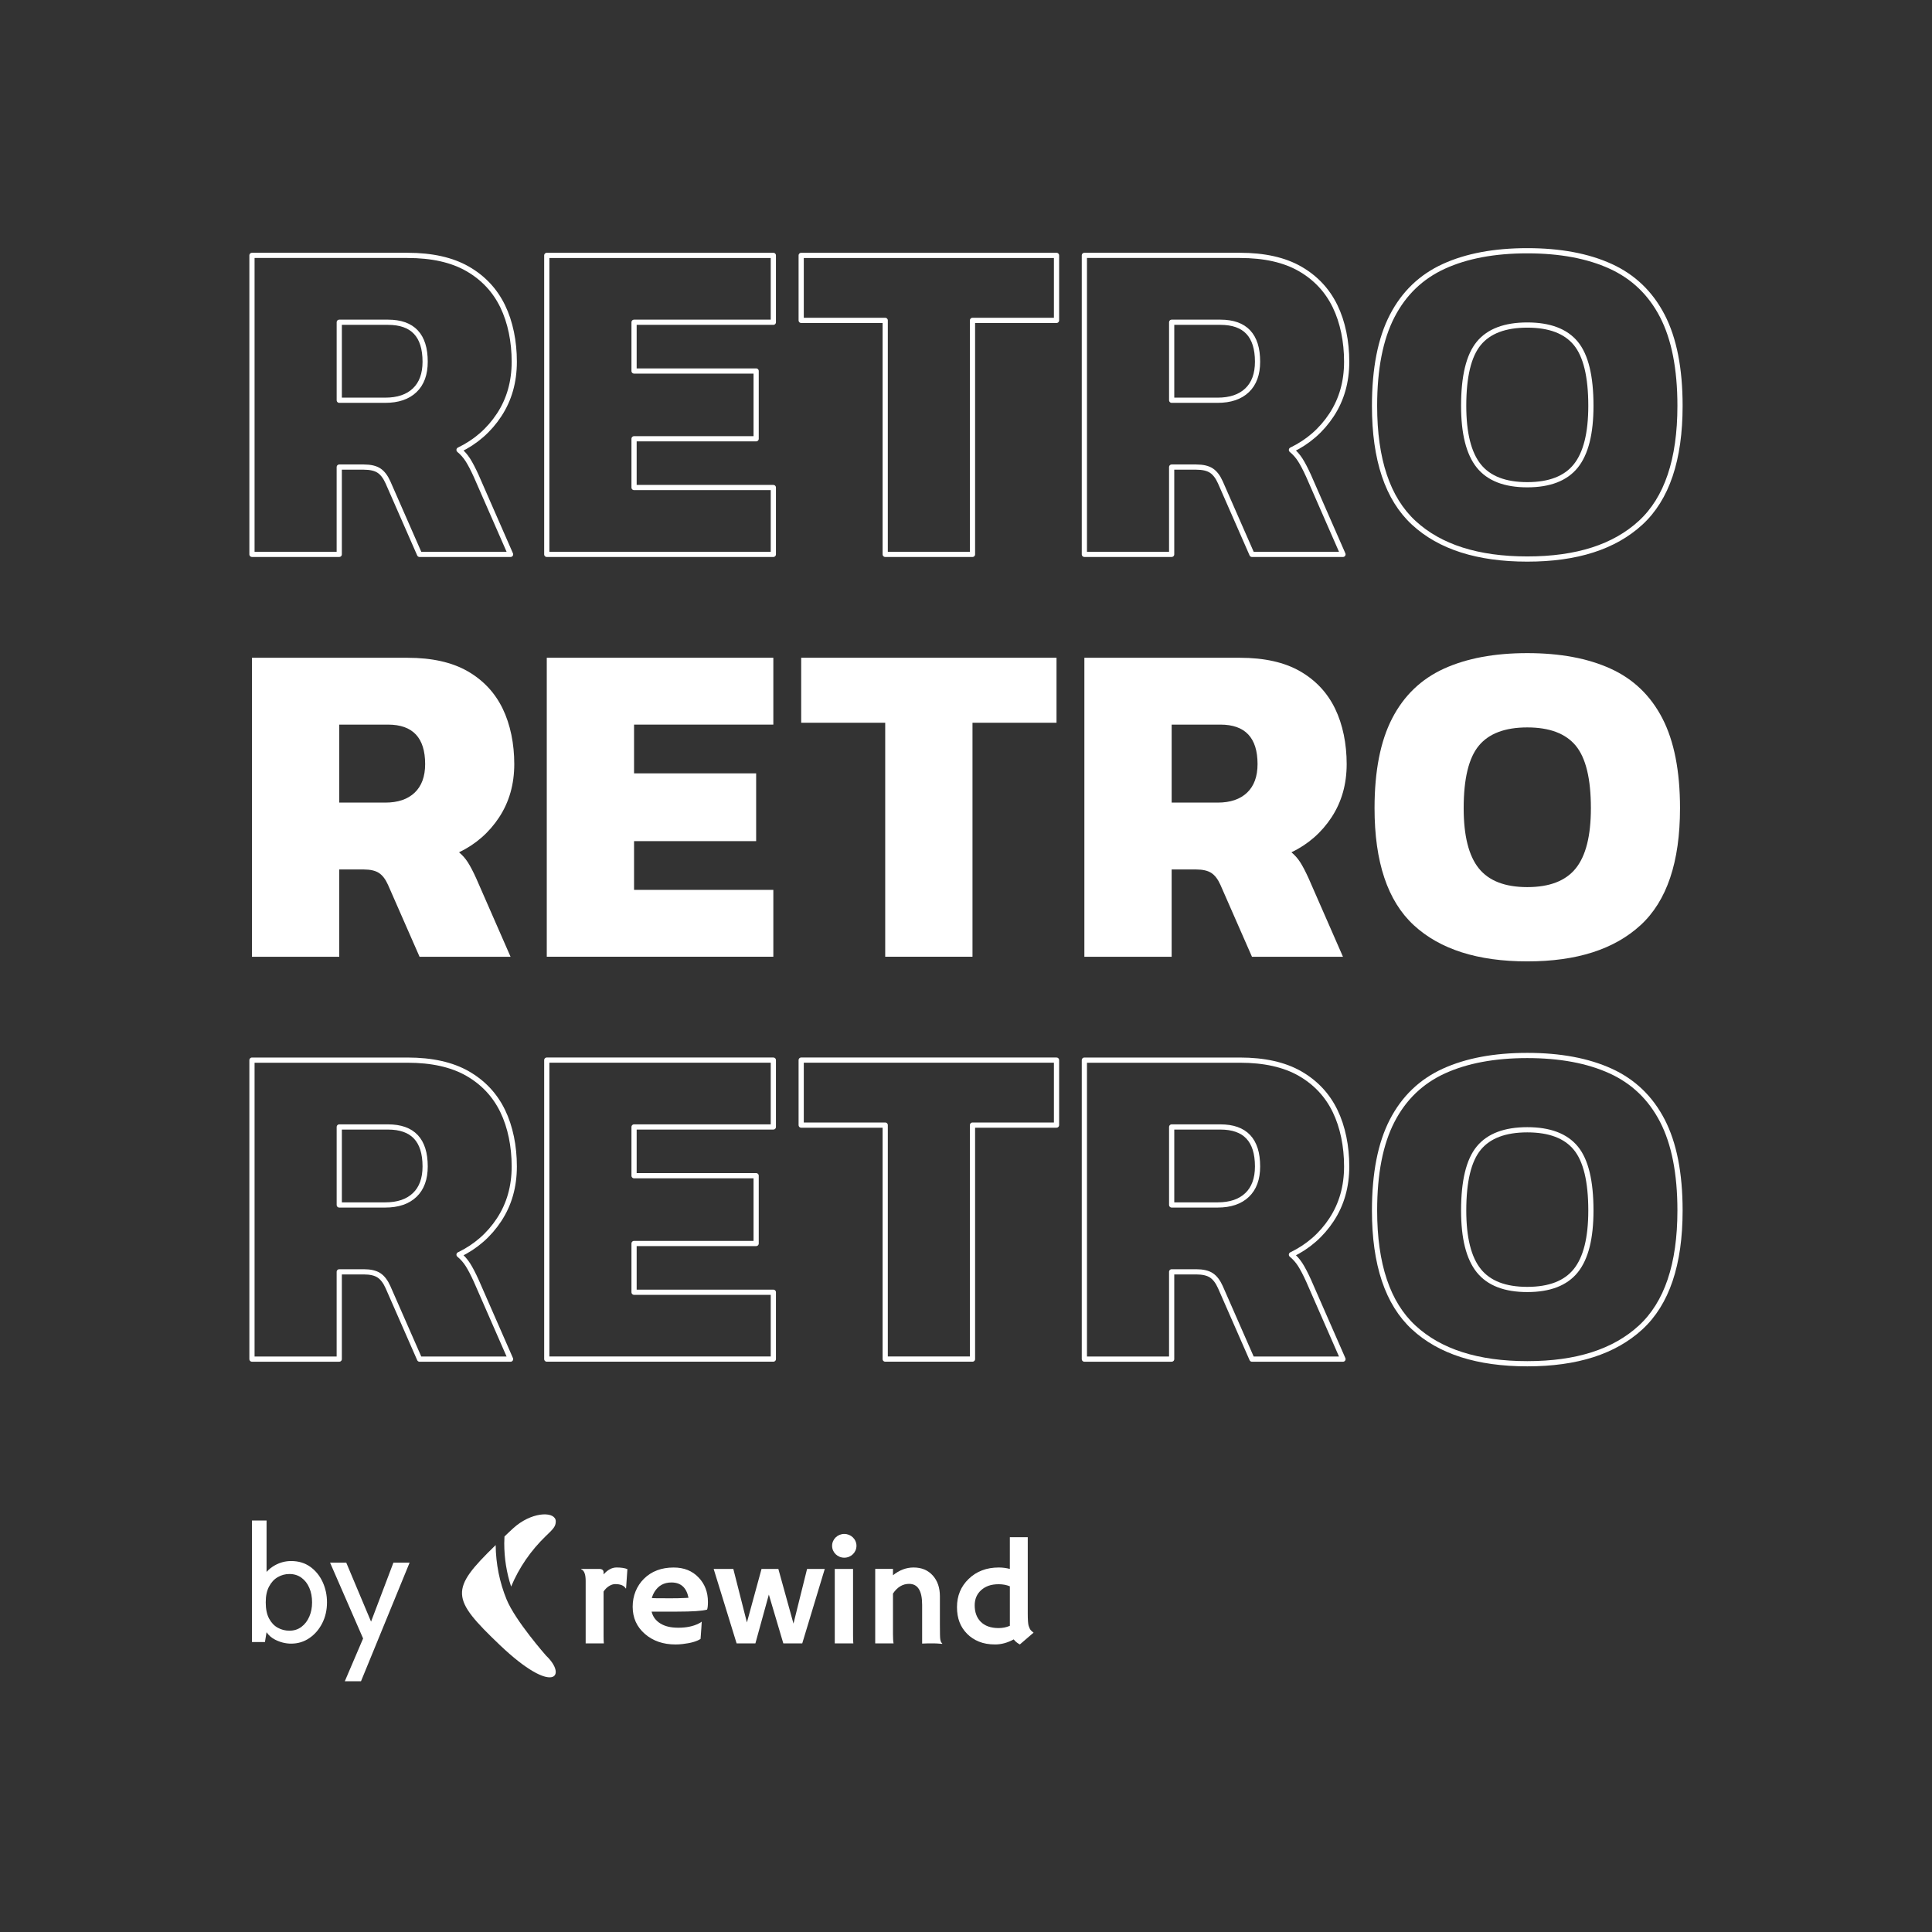
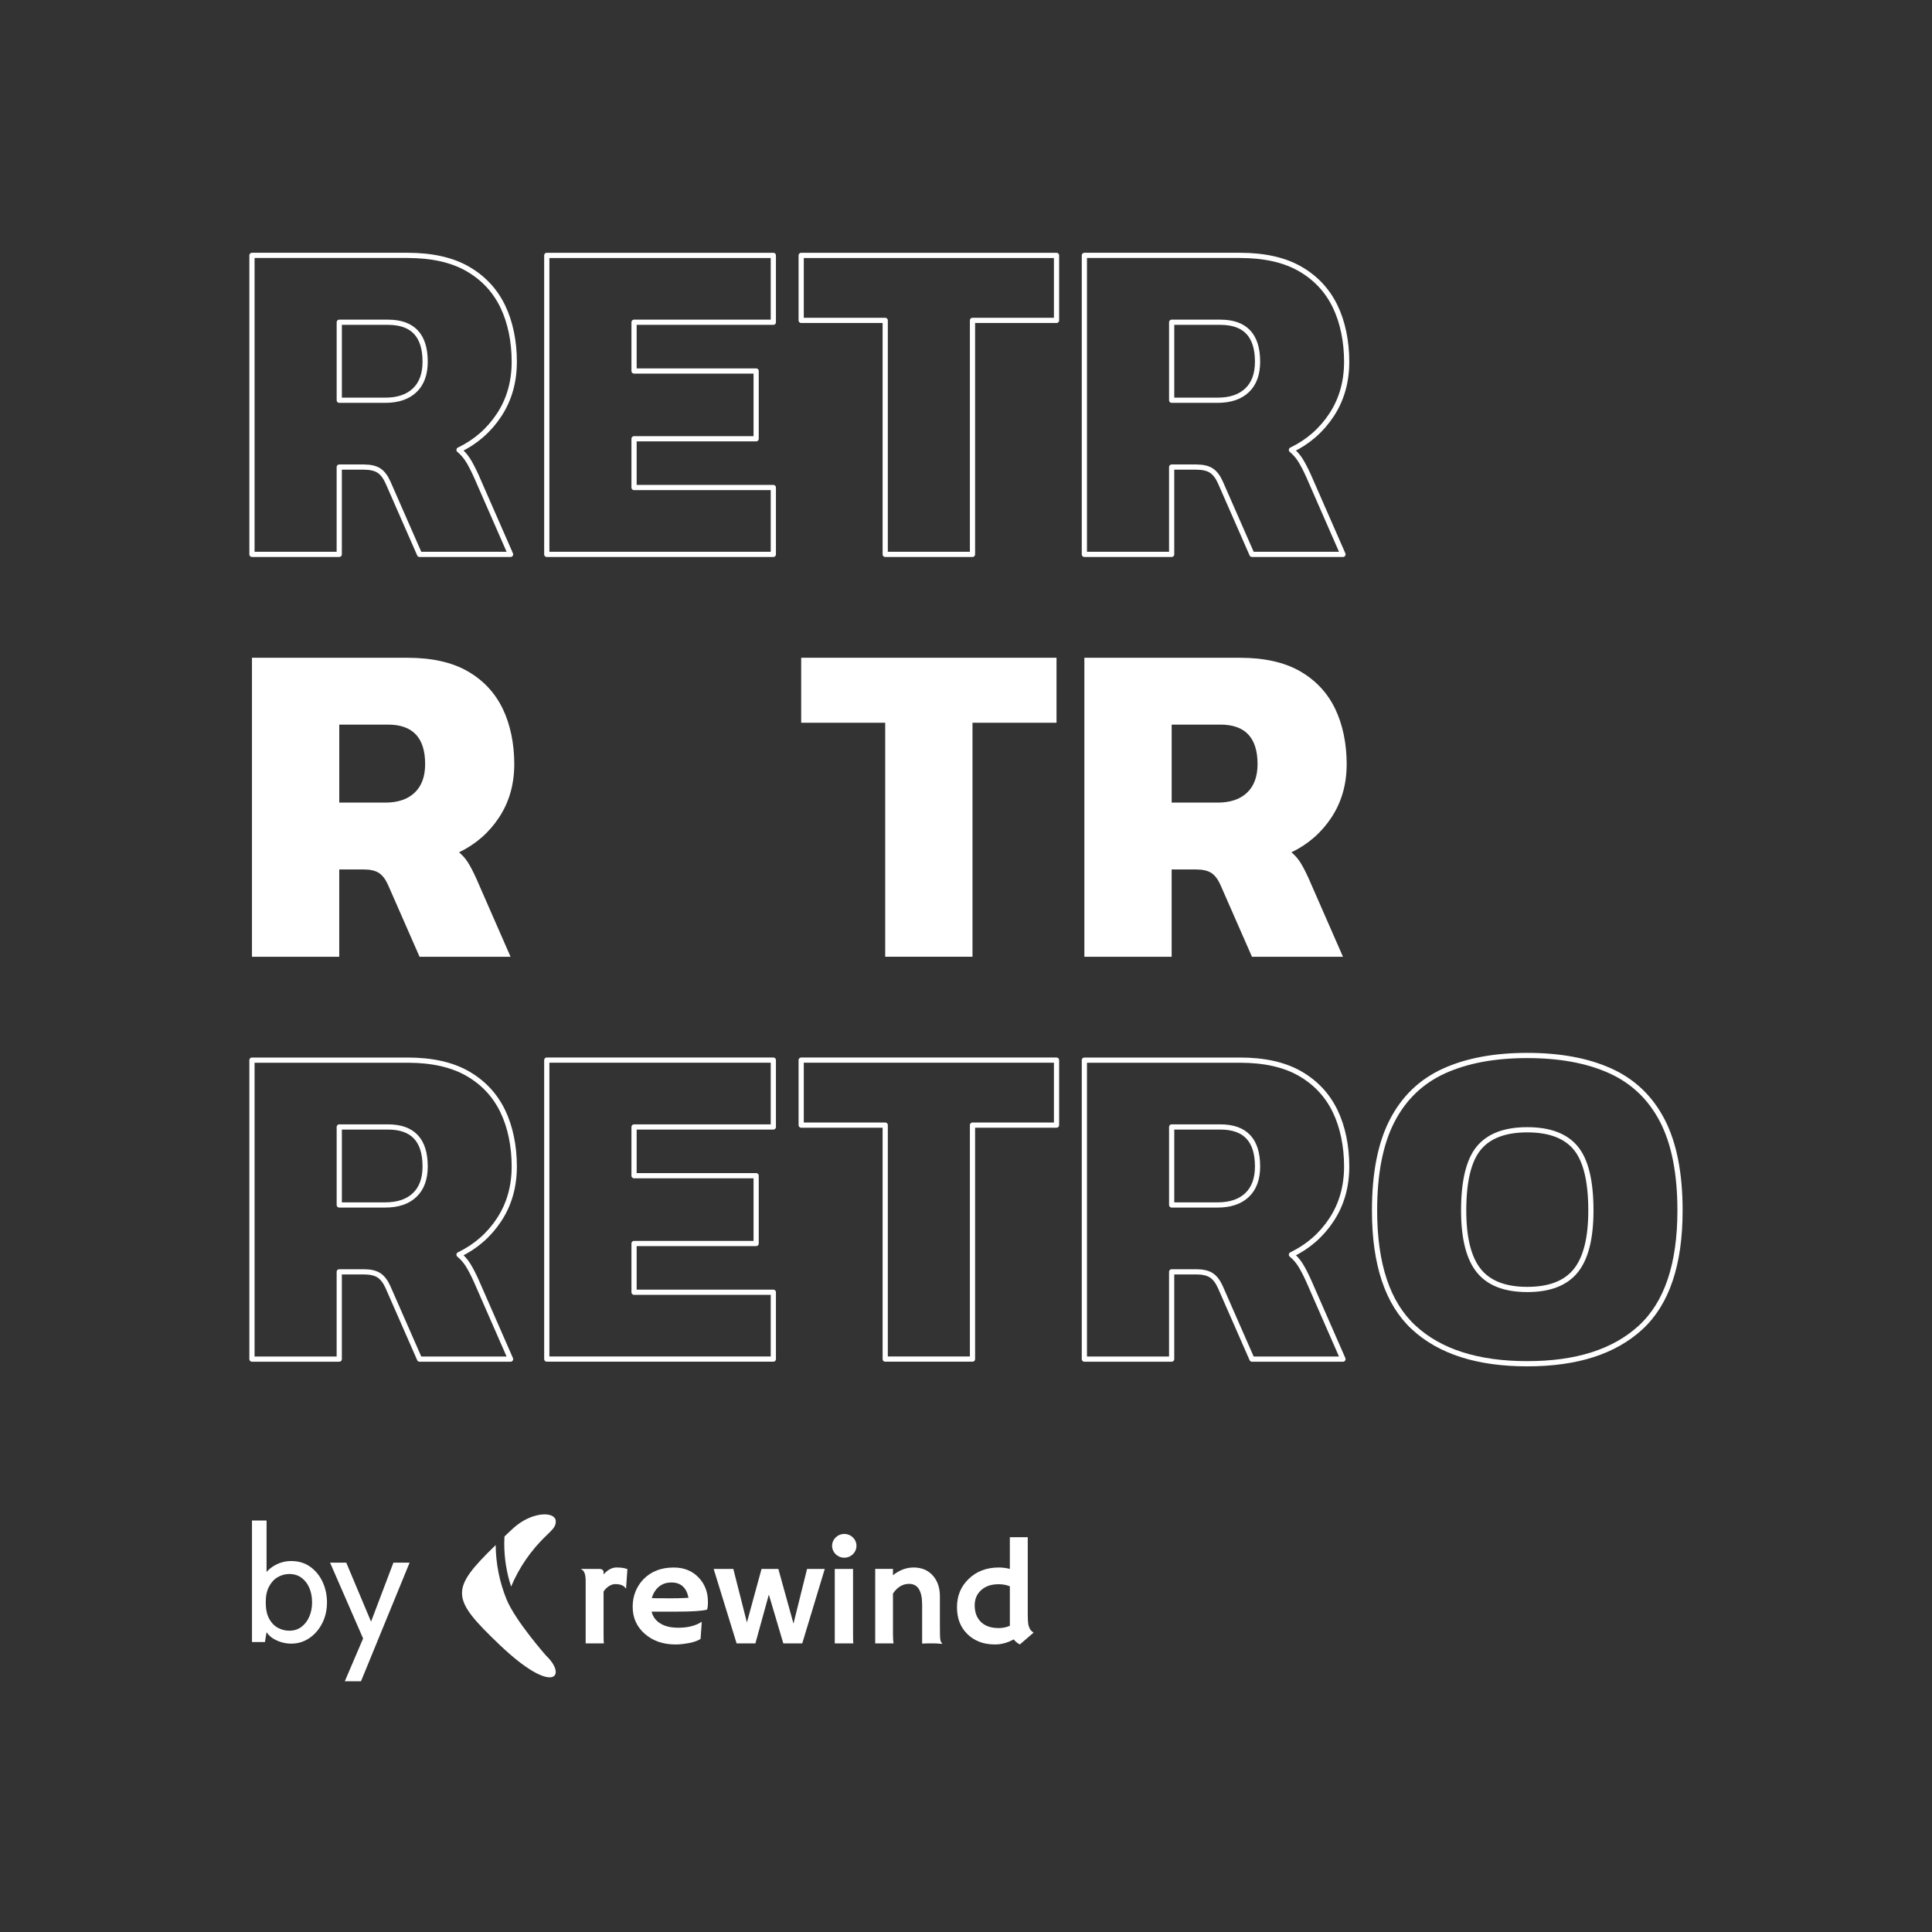
<svg xmlns="http://www.w3.org/2000/svg" id="Layer_1" data-name="Layer 1" version="1.1" viewBox="0 0 1080 1080">
  <rect x="0" y="0" width="1080" height="1080" fill="#333333" stroke="none" />
  <defs>
    <style> .cls-1 { fill: none; stroke: #fff; stroke-linecap: round; stroke-linejoin: round; stroke-width: 2.91px; } .cls-2 { fill: #fff; stroke-width: 0px; } </style>
  </defs>
  <g>
    <g>
      <path class="cls-1" d="M279.05,231.91c5.62-8.56,8.43-18.47,8.43-29.72s-2.16-22.1-6.49-31.01c-4.33-8.91-10.86-15.87-19.59-20.89-8.74-5.02-19.95-7.53-33.61-7.53h-86.94v167.13h48.79v-48.79h13.75c3.63,0,6.44.65,8.44,1.95,1.99,1.3,3.67,3.51,5.06,6.62l17.65,40.23h50.87l-19.21-43.86c-1.73-3.81-3.29-6.79-4.67-8.95-1.39-2.16-3.03-4.02-4.93-5.58,9.34-4.5,16.82-11.03,22.45-19.6ZM231.82,218.16c-3.89,3.72-9.39,5.58-16.48,5.58h-25.69v-43.6h27.25c13.84,0,20.76,7.35,20.76,22.06,0,6.92-1.95,12.25-5.84,15.96Z" />
      <polygon class="cls-1" points="305.65 309.9 432.3 309.9 432.3 272.53 354.44 272.53 354.44 245.28 422.69 245.28 422.69 207.39 354.44 207.39 354.44 180.14 432.3 180.14 432.3 142.77 305.65 142.77 305.65 309.9" />
      <polygon class="cls-1" points="447.87 179.1 494.84 179.1 494.84 309.9 543.63 309.9 543.63 179.1 590.6 179.1 590.6 142.77 447.87 142.77 447.87 179.1" />
      <path class="cls-1" d="M744.37,231.91c5.62-8.56,8.43-18.47,8.43-29.72s-2.16-22.1-6.49-31.01c-4.33-8.91-10.86-15.87-19.59-20.89-8.74-5.02-19.95-7.53-33.61-7.53h-86.94v167.13h48.79v-48.79h13.75c3.63,0,6.44.65,8.44,1.95,1.99,1.3,3.67,3.51,5.06,6.62l17.65,40.23h50.87l-19.21-43.86c-1.73-3.81-3.29-6.79-4.67-8.95-1.39-2.16-3.03-4.02-4.93-5.58,9.34-4.5,16.82-11.03,22.45-19.6ZM697.14,218.16c-3.89,3.72-9.39,5.58-16.48,5.58h-25.69v-43.6h27.25c13.84,0,20.76,7.35,20.76,22.06,0,6.92-1.95,12.25-5.84,15.96Z" />
-       <path class="cls-1" d="M929.28,176.64c-6.58-12.72-16.22-21.97-28.94-27.77-12.71-5.8-28.25-8.7-46.58-8.7s-33.87,2.9-46.59,8.7c-12.71,5.8-22.36,15.05-28.93,27.77-6.58,12.72-9.86,29.46-9.86,50.22,0,30.1,7.31,51.9,21.93,65.4,14.62,13.5,35.77,20.24,63.45,20.24s48.61-6.75,63.32-20.24c14.7-13.5,22.06-35.3,22.06-65.4,0-20.76-3.29-37.5-9.86-50.22ZM880.88,260.46c-5.62,7.01-14.66,10.51-27.12,10.51s-21.5-3.5-27.12-10.51c-5.62-7.01-8.44-18.21-8.44-33.61,0-16.44,2.81-28.07,8.44-34.9,5.62-6.83,14.67-10.25,27.12-10.25s21.5,3.42,27.12,10.25c5.62,6.83,8.44,18.47,8.44,34.9,0,15.4-2.81,26.6-8.44,33.61Z" />
    </g>
    <g>
      <path class="cls-2" d="M279.05,456.84c5.62-8.56,8.43-18.47,8.43-29.72s-2.16-22.1-6.49-31.01c-4.33-8.91-10.86-15.87-19.59-20.89-8.74-5.01-19.95-7.52-33.61-7.52h-86.94v167.13h48.79v-48.79h13.75c3.63,0,6.44.65,8.44,1.95,1.99,1.3,3.67,3.51,5.06,6.62l17.65,40.23h50.87l-19.21-43.86c-1.73-3.81-3.29-6.79-4.67-8.95-1.39-2.16-3.03-4.02-4.93-5.58,9.34-4.5,16.82-11.03,22.45-19.6ZM231.82,443.08c-3.89,3.72-9.39,5.58-16.48,5.58h-25.69v-43.6h27.25c13.84,0,20.76,7.35,20.76,22.06,0,6.92-1.95,12.25-5.84,15.96Z" />
-       <polygon class="cls-2" points="305.65 534.82 432.3 534.82 432.3 497.45 354.44 497.45 354.44 470.2 422.69 470.2 422.69 432.31 354.44 432.31 354.44 405.06 432.3 405.06 432.3 367.69 305.65 367.69 305.65 534.82" />
      <polygon class="cls-2" points="447.87 404.02 494.84 404.02 494.84 534.82 543.63 534.82 543.63 404.02 590.6 404.02 590.6 367.69 447.87 367.69 447.87 404.02" />
      <path class="cls-2" d="M744.37,456.84c5.62-8.56,8.43-18.47,8.43-29.72s-2.16-22.1-6.49-31.01c-4.33-8.91-10.86-15.87-19.59-20.89-8.74-5.01-19.95-7.52-33.61-7.52h-86.94v167.13h48.79v-48.79h13.75c3.63,0,6.44.65,8.44,1.95,1.99,1.3,3.67,3.51,5.06,6.62l17.65,40.23h50.87l-19.21-43.86c-1.73-3.81-3.29-6.79-4.67-8.95-1.39-2.16-3.03-4.02-4.93-5.58,9.34-4.5,16.82-11.03,22.45-19.6ZM697.14,443.08c-3.89,3.72-9.39,5.58-16.48,5.58h-25.69v-43.6h27.25c13.84,0,20.76,7.35,20.76,22.06,0,6.92-1.95,12.25-5.84,15.96Z" />
-       <path class="cls-2" d="M929.28,401.56c-6.58-12.72-16.22-21.97-28.94-27.77-12.71-5.79-28.25-8.69-46.58-8.69s-33.87,2.9-46.59,8.69c-12.71,5.8-22.36,15.05-28.93,27.77-6.58,12.71-9.86,29.45-9.86,50.22,0,30.1,7.31,51.9,21.93,65.4,14.62,13.5,35.77,20.24,63.45,20.24s48.61-6.75,63.32-20.24c14.7-13.5,22.06-35.3,22.06-65.4,0-20.76-3.29-37.5-9.86-50.22ZM880.88,485.39c-5.62,7.01-14.66,10.51-27.12,10.51s-21.5-3.5-27.12-10.51-8.44-18.21-8.44-33.61c0-16.44,2.81-28.07,8.44-34.9,5.62-6.83,14.67-10.25,27.12-10.25s21.5,3.42,27.12,10.25c5.62,6.83,8.44,18.47,8.44,34.9,0,15.4-2.81,26.6-8.44,33.61Z" />
    </g>
    <g>
      <path class="cls-1" d="M279.05,681.76c5.62-8.56,8.43-18.47,8.43-29.72s-2.16-22.1-6.49-31.01c-4.33-8.91-10.86-15.87-19.59-20.89-8.74-5.01-19.95-7.52-33.61-7.52h-86.94v167.13h48.79v-48.79h13.75c3.63,0,6.44.65,8.44,1.95,1.99,1.3,3.67,3.51,5.06,6.62l17.65,40.23h50.87l-19.21-43.86c-1.73-3.81-3.29-6.79-4.67-8.95-1.39-2.16-3.03-4.02-4.93-5.58,9.34-4.5,16.82-11.03,22.45-19.6ZM231.82,668c-3.89,3.72-9.39,5.58-16.48,5.58h-25.69v-43.6h27.25c13.84,0,20.76,7.35,20.76,22.06,0,6.92-1.95,12.25-5.84,15.96Z" />
      <polygon class="cls-1" points="305.65 759.74 432.3 759.74 432.3 722.37 354.44 722.37 354.44 695.12 422.69 695.12 422.69 657.23 354.44 657.23 354.44 629.98 432.3 629.98 432.3 592.61 305.65 592.61 305.65 759.74" />
      <polygon class="cls-1" points="447.87 628.94 494.84 628.94 494.84 759.74 543.63 759.74 543.63 628.94 590.6 628.94 590.6 592.61 447.87 592.61 447.87 628.94" />
      <path class="cls-1" d="M744.37,681.76c5.62-8.56,8.43-18.47,8.43-29.72s-2.16-22.1-6.49-31.01c-4.33-8.91-10.86-15.87-19.59-20.89-8.74-5.01-19.95-7.52-33.61-7.52h-86.94v167.13h48.79v-48.79h13.75c3.63,0,6.44.65,8.44,1.95,1.99,1.3,3.67,3.51,5.06,6.62l17.65,40.23h50.87l-19.21-43.86c-1.73-3.81-3.29-6.79-4.67-8.95-1.39-2.16-3.03-4.02-4.93-5.58,9.34-4.5,16.82-11.03,22.45-19.6ZM697.14,668c-3.89,3.72-9.39,5.58-16.48,5.58h-25.69v-43.6h27.25c13.84,0,20.76,7.35,20.76,22.06,0,6.92-1.95,12.25-5.84,15.96Z" />
      <path class="cls-1" d="M929.28,626.48c-6.58-12.72-16.22-21.97-28.94-27.77-12.71-5.79-28.25-8.69-46.58-8.69s-33.87,2.9-46.59,8.69c-12.71,5.8-22.36,15.05-28.93,27.77-6.58,12.71-9.86,29.45-9.86,50.22,0,30.1,7.31,51.9,21.93,65.4,14.62,13.5,35.77,20.24,63.45,20.24s48.61-6.75,63.32-20.24c14.7-13.5,22.06-35.3,22.06-65.4,0-20.76-3.29-37.5-9.86-50.22ZM880.88,710.31c-5.62,7.01-14.66,10.51-27.12,10.51s-21.5-3.5-27.12-10.51c-5.62-7.01-8.44-18.21-8.44-33.61,0-16.44,2.81-28.07,8.44-34.9,5.62-6.83,14.67-10.25,27.12-10.25s21.5,3.42,27.12,10.25c5.62,6.83,8.44,18.47,8.44,34.9,0,15.4-2.81,26.6-8.44,33.61Z" />
    </g>
  </g>
  <g>
    <path class="cls-2" d="M471.96,857.48c-3.76,0-6.81,2.97-6.81,6.64s3.05,6.64,6.81,6.64,6.81-2.97,6.81-6.64-3.05-6.64-6.81-6.64Z" />
    <path class="cls-2" d="M576.16,911.22c-.41-.5-.79-1.3-1.15-2.39-.33-1.09-.49-3.4-.49-6.93v-42.59h-10.01v17.73c-2.01-.53-4.07-.8-6.17-.8-6.84,0-12.45,2.12-16.84,6.37-4.36,4.2-6.54,9.45-6.54,15.78s1.88,11.08,5.64,14.9c1.82,1.86,4.03,3.32,6.62,4.38,2.59,1.06,5.61,1.59,9.07,1.59s6.92-.94,10.38-2.83c.87,1.14,2.01,2.08,3.43,2.83l7.68-6.61c-.65-.45-1.2-.93-1.63-1.43ZM564.51,908.83c-1.91.85-4,1.27-6.29,1.27-4.39,0-7.75-1.21-10.09-3.63-2.18-2.26-3.27-5.29-3.27-9.08,0-3.48,1.2-6.31,3.6-8.49,1.15-1.04,2.51-1.85,4.09-2.43,1.61-.58,3.53-.88,5.76-.88s4.3.38,6.21,1.16v22.07Z" />
    <path class="cls-2" d="M337.4,880.11v-1.28c0-1.79-2.16-1.79-2.16-1.79h-10.46c0,.6,2.61,0,2.61,6.77v34.86h10.17c-.11-.69-.16-2.18-.16-4.46v-24.54c.82-1.25,1.81-2.24,2.98-2.99,1.2-.77,2.37-1.16,3.51-1.16,3,0,4.97.82,5.93,2.47l.16-.12.74-10.72c-1.47-.61-3.49-.92-6.05-.92s-4.96,1.29-7.27,3.86Z" />
    <path class="cls-2" d="M376.59,876.25c-6.87,0-12.42,2.11-16.67,6.33-1.99,1.99-3.53,4.32-4.62,6.97-1.09,2.66-1.63,5.54-1.63,8.64,0,6.16,2.27,11.22,6.82,15.18,4.52,3.93,10.24,5.9,17.16,5.9,1.25,0,2.56-.08,3.92-.24,4.63-.53,7.98-1.49,10.05-2.87l.45-6.21c.08-1.17.15-2.31.2-3.43-.41.35-1.02.72-1.84,1.12-3.11,1.51-6.82,2.27-11.16,2.27s-7.51-.78-10.09-2.35c-2.59-1.59-4.24-3.81-4.94-6.65h14.38c8.36,0,13.91-.37,16.63-1.12.33-.77.49-2.2.49-4.3,0-5.47-1.73-10.01-5.19-13.62-3.51-3.74-8.17-5.62-13.97-5.62ZM382.47,893.3l-3.35.12c-1.34.03-2.7.04-4.09.04h-2.33c-.93,0-1.89-.01-2.9-.04h-3.02c-.95-.03-1.76-.05-2.41-.08.35-1.28.86-2.44,1.51-3.51,2.15-3.48,5.3-5.22,9.44-5.22,5.26,0,8.44,2.86,9.56,8.57-.71.05-1.51.09-2.41.12Z" />
    <polygon class="cls-2" points="443.56 907.6 435.1 877.04 425.7 877.04 417.53 906.96 409.93 877.04 398.94 877.04 411.77 918.67 422.27 918.67 429.79 891.38 437.88 918.67 448.46 918.67 461.05 877.04 451.16 877.04 443.56 907.6" />
    <path class="cls-2" d="M476.86,877.04h-10.22v41.63h10.38c-.11-.69-.16-2.18-.16-4.46v-37.17Z" />
    <path class="cls-2" d="M525.61,916.32c-.14-.9-.2-3.6-.2-8.09v-15.86c0-4.83-1.33-8.72-4-11.67-2.67-2.97-6.24-4.46-10.71-4.46-4.09,0-7.93,1.45-11.52,4.34v-3.55h-9.93v41.63h10.26c-.22-1.06-.33-2.76-.33-5.1v-22.75c2.42-3.61,5.43-5.42,9.03-5.42,4.85,0,7.27,3.89,7.27,11.67v21.71c1.47-.08,2.64-.12,3.51-.12h2.86c1.01,0,2.62.09,4.82.28l.08-.16c-.16-.21-.37-.45-.61-.72-.22-.27-.39-.85-.53-1.75Z" />
    <path class="cls-2" d="M305.28,925.53s-17.28-19.54-22.14-31.54c-3.84-9.43-5.94-19.65-6.06-30.28-25.8,25.03-25.14,29.65,2.4,55.94,30.12,28.63,37.74,17.2,25.8,5.88Z" />
    <path class="cls-2" d="M288.72,852.74c-1.92,1.49-6.72,6.17-6.72,6.17-.06,1.26-.12,2.57-.12,3.83,0,8.4,1.32,16.51,3.84,24.17,4.44-10.63,11.04-20.17,19.32-28.17,4.2-4,5.64-5.43,5.64-8.28,0-5.43-11.82-5.71-21.96,2.29Z" />
    <path class="cls-2" d="M173.46,875.87c-2.99-2.16-6.55-3.24-10.69-3.24-3.2,0-6.2.78-9.01,2.33-1.89,1.04-3.46,2.31-4.75,3.75v-28.73h-8.15v67.92h7.25l.9-5.48c1.17,1.72,2.73,3.11,4.74,4.14,2.91,1.49,5.93,2.24,9.03,2.24,3.74,0,7.13-1.03,10.14-3.08,3.02-2.05,5.42-4.82,7.2-8.31,1.78-3.49,2.67-7.39,2.67-11.7,0-4.04-.81-7.83-2.42-11.34-1.62-3.52-3.92-6.35-6.91-8.51ZM172.91,903.67c-1.03,2.4-2.49,4.32-4.39,5.75-1.9,1.43-4.15,2.15-6.74,2.15-2.33,0-4.49-.55-6.5-1.65-2.01-1.1-3.63-2.82-4.87-5.14-1.24-2.32-1.86-5.34-1.86-9.06s.62-6.51,1.86-8.85c1.24-2.34,2.86-4.09,4.87-5.25,2.01-1.16,4.17-1.74,6.5-1.74,2.59,0,4.84.7,6.74,2.08,1.9,1.39,3.37,3.28,4.39,5.66,1.03,2.38,1.54,5.09,1.54,8.11s-.51,5.55-1.54,7.95Z" />
    <polygon class="cls-2" points="207.42 906.5 193.56 873.54 184.51 873.54 202.98 915.92 192.75 939.83 201.8 939.83 228.97 873.54 219.92 873.54 207.42 906.5" />
  </g>
</svg>